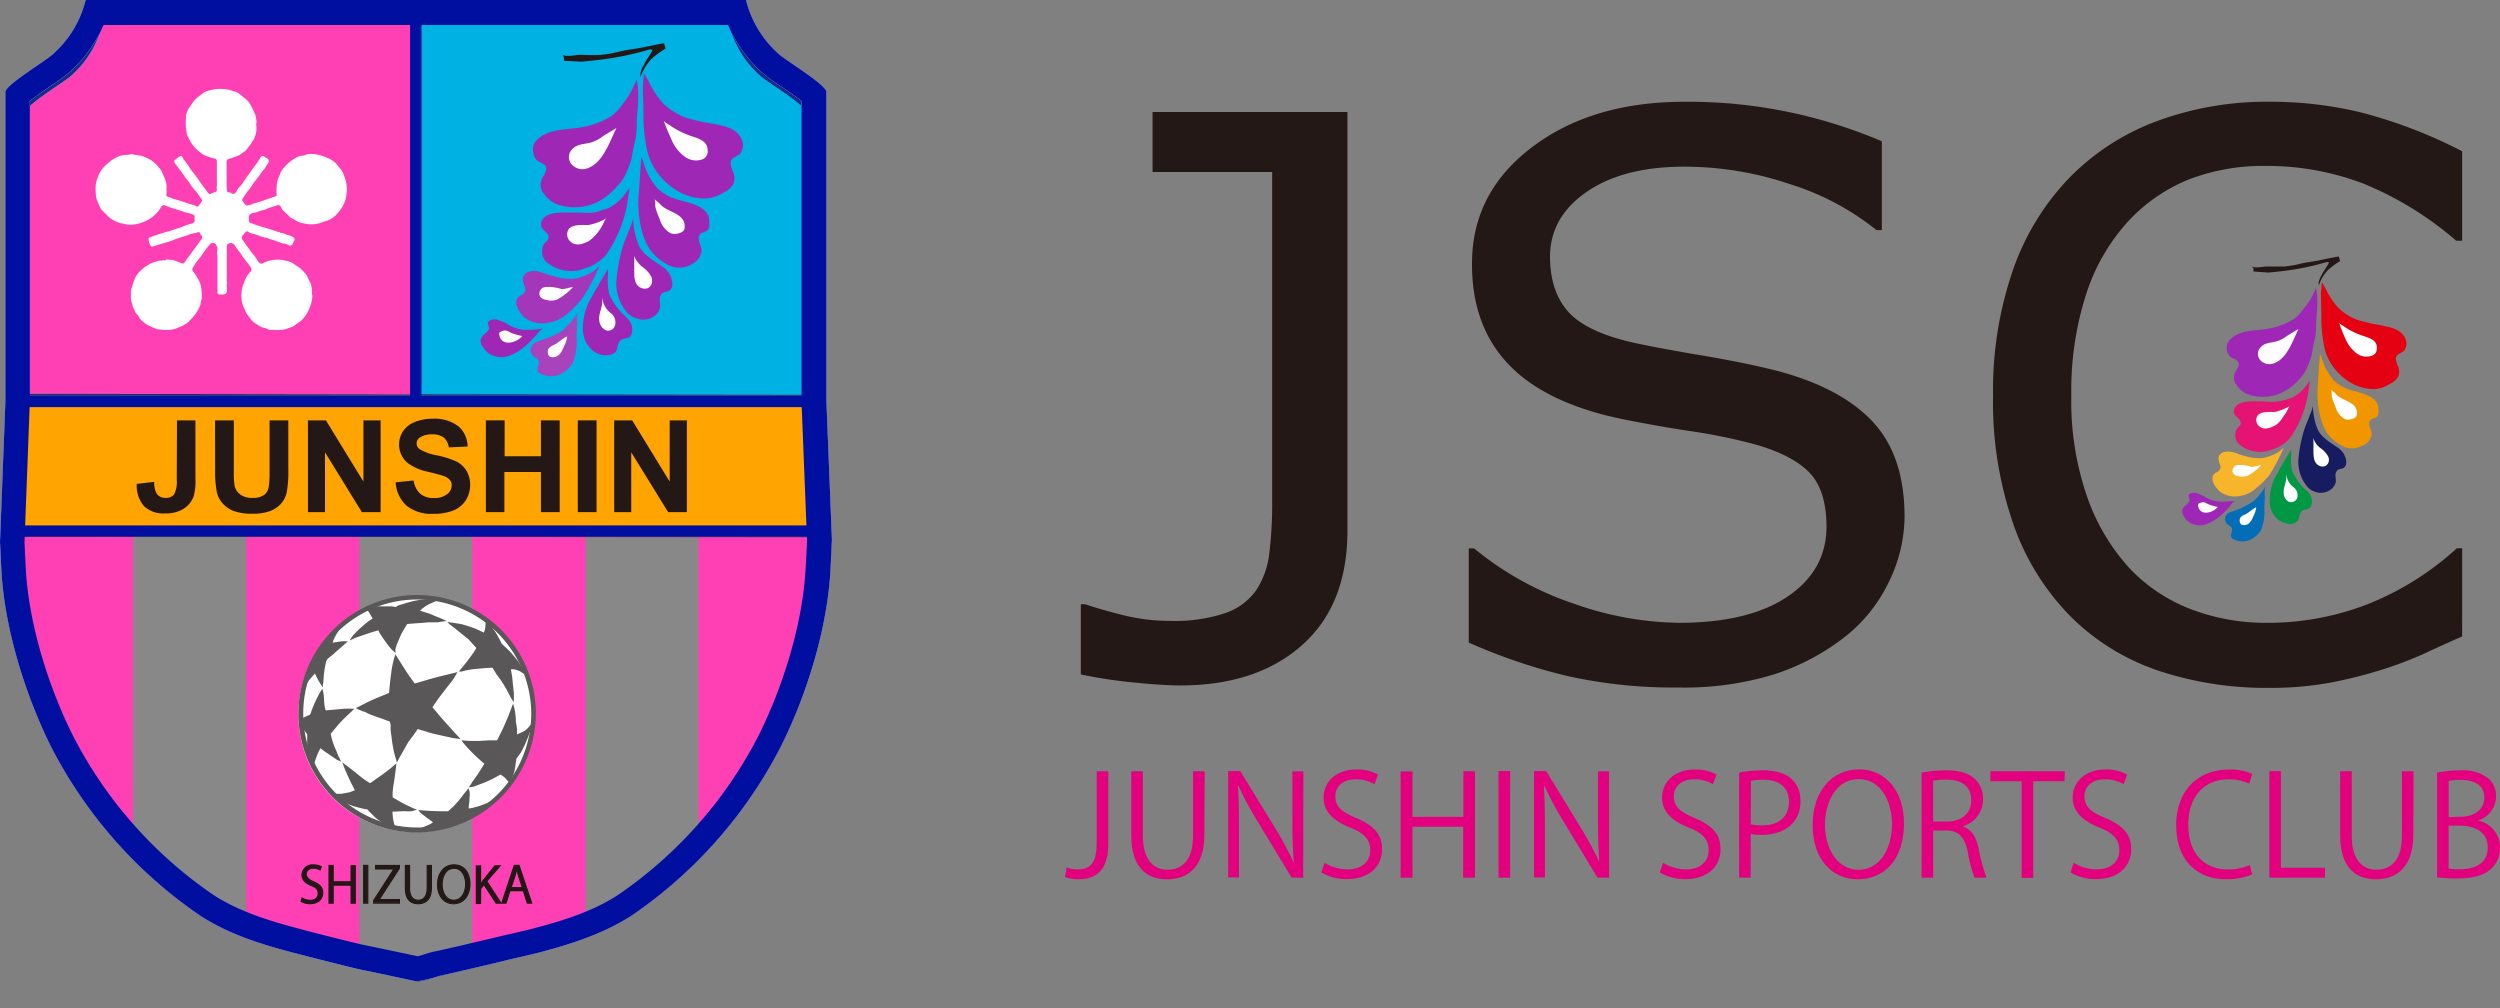
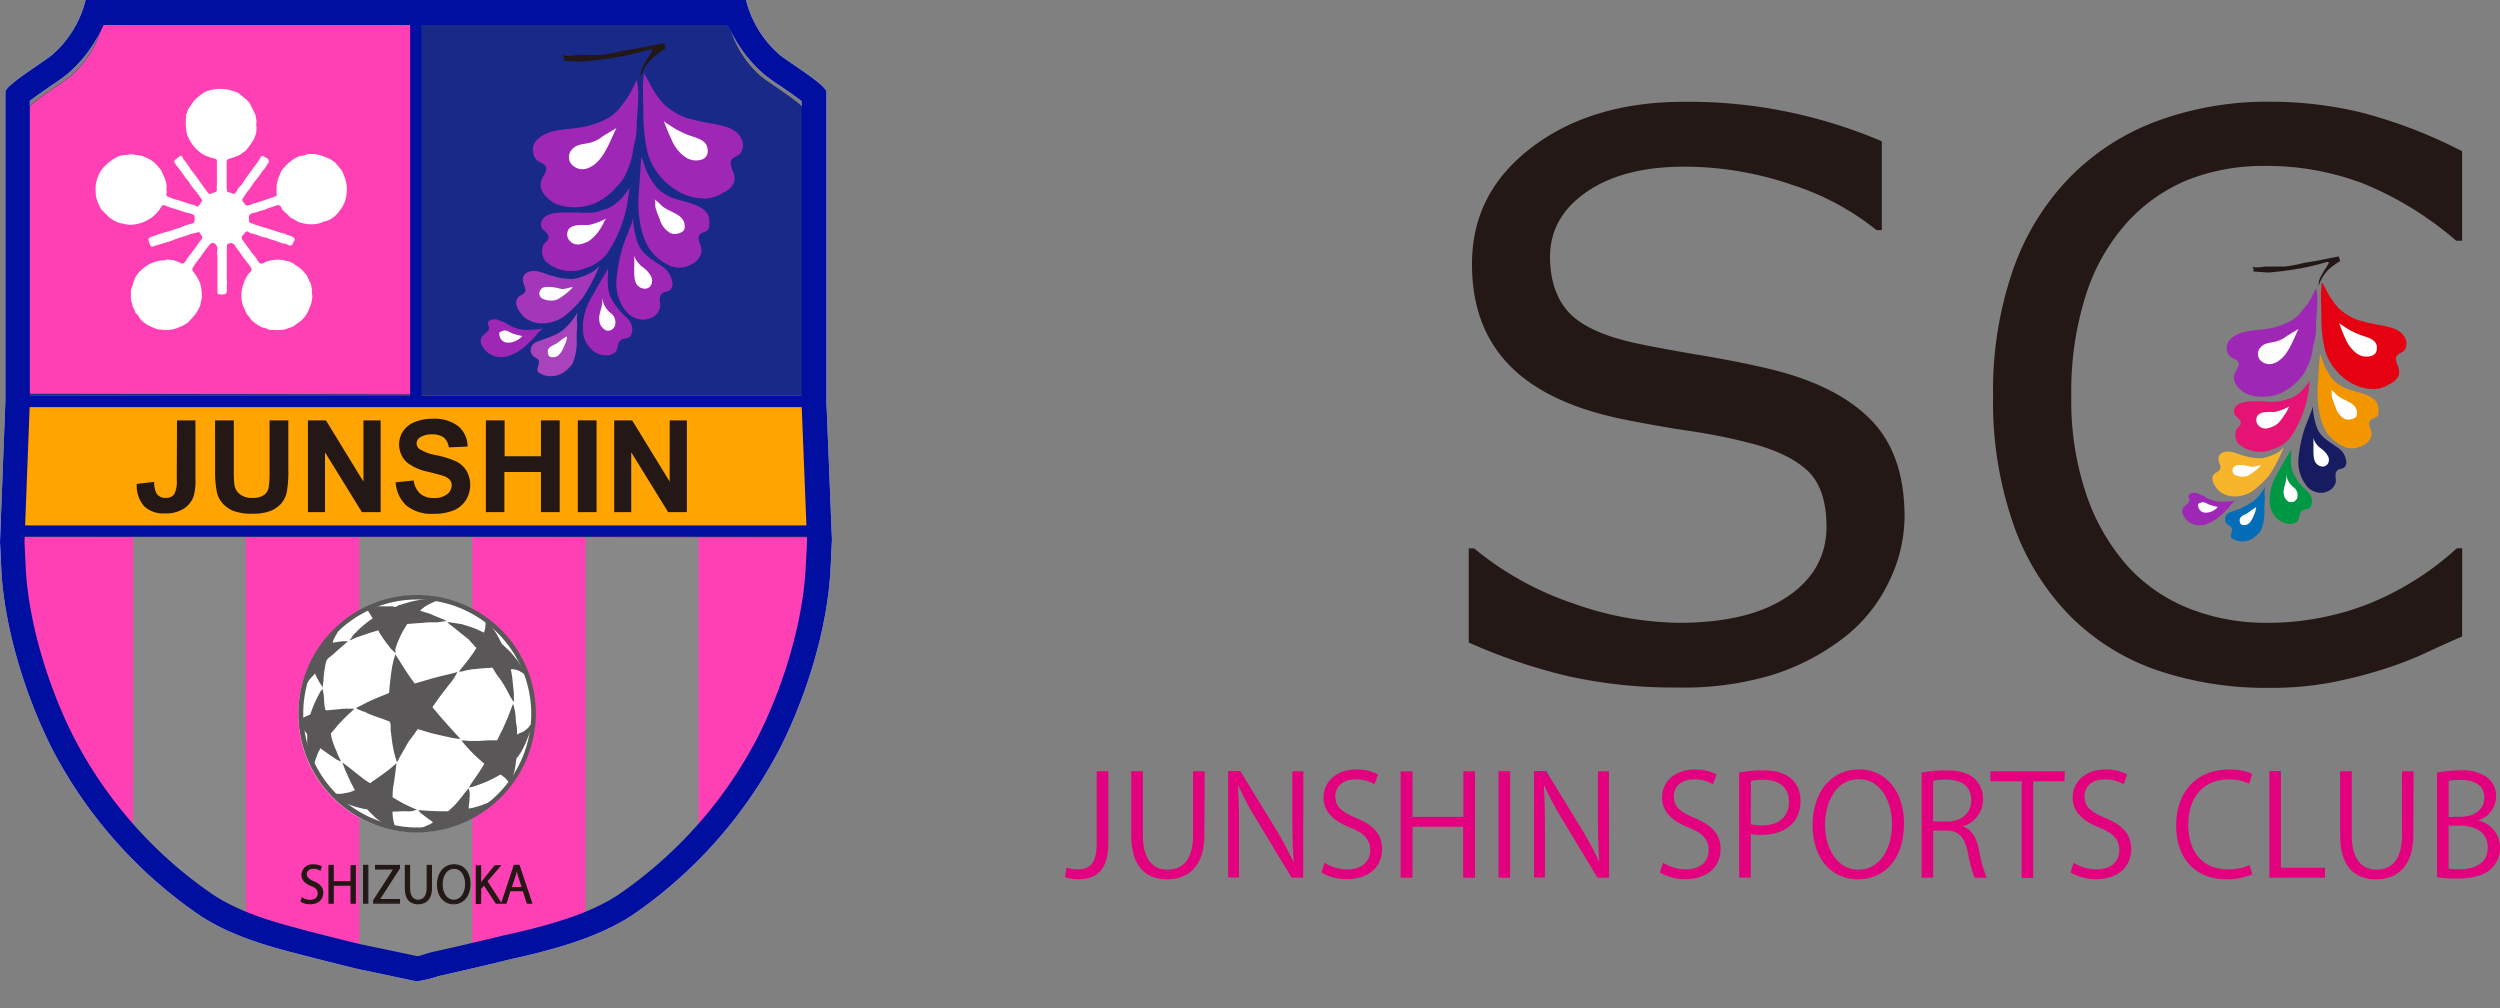
<svg xmlns="http://www.w3.org/2000/svg" viewBox="0 0 400 161.3">
  <rect x="0" y="0" width="400" height="161.3" fill="#808080" stroke="none" />
  <defs>
    <style>.cls-1,.cls-10{fill:none;}.cls-1{clip-rule:evenodd;}.cls-2{fill:#182987;}.cls-10,.cls-15,.cls-16,.cls-17,.cls-18,.cls-19,.cls-2,.cls-20,.cls-21,.cls-22,.cls-23,.cls-24,.cls-25,.cls-26,.cls-4,.cls-5,.cls-6{fill-rule:evenodd;}.cls-3,.cls-6{fill:#fff;}.cls-4{fill:#00b2e3;}.cls-5,.cls-8{fill:#ff40b4;}.cls-7{clip-path:url(#clip-path);}.cls-9{fill:#888;}.cls-11{fill:#ffa400;}.cls-12{fill:#000f9f;}.cls-13,.cls-19{fill:#231815;}.cls-14,.cls-15{fill:#595757;}.cls-16{fill:#9e28b5;}.cls-17{fill:#a437b9;}.cls-18{fill:#a943bc;}.cls-20{fill:#e50012;}.cls-21{fill:#f29600;}.cls-22{fill:#171c61;}.cls-23{fill:#009844;}.cls-24{fill:#e51373;}.cls-25{fill:#f7b52c;}.cls-26{fill:#036eb7;}.cls-27{fill:#e3007f;}</style>
    <clipPath id="clip-path">
      <path class="cls-1" d="M129.75,86c0,.61-.2,4.31-.2,4.31-.43,8.89-3.56,19-7.5,27a69.47,69.47,0,0,1-22.71,25.8c-4.23,2.76-9.07,4.3-13.91,5.58-1.5.39-3,.72-4.54,1.07-2.21.56-4.42,1.08-6.64,1.59l-4.19.94c-.9.2-2.73.95-3.52.78l-7.76-1.62c0,.12-10.37-2.56-11.14-2.76-4.85-1.28-9.69-2.82-13.92-5.58A69.56,69.56,0,0,1,11,117.29c-3.93-7.93-7.07-18.09-7.49-27,0,0-.14-2.92-.19-4,0,0,0-.15,0-.42Z" />
    </clipPath>
  </defs>
  <g id="レイヤー_2" data-name="レイヤー 2">
    <g id="レイヤー_1-2" data-name="レイヤー 1">
-       <path class="cls-2" d="M74.65,155.16c2.34-.54,4.67-1.09,7-1.67,1.6-.37,3.2-.71,4.78-1.13,5.1-1.34,10.19-3,14.65-5.87A73.18,73.18,0,0,0,125,119.33c4.15-8.34,7.44-19,7.89-28.39,0,0,.2-4.14.22-4.6l-.88-22V14.72c0-1.15-6.59-5.1-7.63-6.08A17.05,17.05,0,0,1,119.36,0H13.7A17,17,0,0,1,8.49,8.64c-1,1-7.63,4.93-7.63,6.08V64.23L0,86.72c.06,1.14.2,4.22.2,4.22.45,9.35,3.75,20,7.89,28.39A73.12,73.12,0,0,0,32,146.49c4.45,2.91,9.54,4.53,14.64,5.87.82.21,11.72,3,11.73,2.9L66.54,157c.83.18,2.76-.6,3.71-.81Z" />
      <path class="cls-3" d="M116.49,4a21.84,21.84,0,0,0,5.37,7.56,26.17,26.17,0,0,0,2.84,2.09c.91.62,2.58,1.76,3.55,2.53V64.49l.87,21.84c0,.89-.21,4.42-.21,4.42-.39,8.15-3.19,18.17-7.48,26.82A69,69,0,0,1,98.9,143.18c-4.07,2.66-8.88,4.14-13.49,5.35-1,.27-2,.5-3.11.75l-1.56.36h-.06c-2,.51-4.22,1-6.91,1.65l-3.43.78-1,.21c-.44.1-.89.24-1.37.39-.3.09-.8.25-1.12.33l-7.71-1.62-1.41-.29c-2.53-.61-8.14-2-10.12-2.57-4.6-1.21-9.42-2.7-13.49-5.35a68.84,68.84,0,0,1-22.52-25.61c-4.3-8.66-7.1-18.68-7.49-26.82,0,0-.13-2.8-.19-4l.85-22.32V16.14c1-.77,2.65-1.91,3.56-2.54a24.75,24.75,0,0,0,2.83-2.08A21.84,21.84,0,0,0,16.57,4h99.92m2.87-4H13.7A17,17,0,0,1,8.49,8.64c-1,1-7.63,4.93-7.63,6.08V64.23L0,86.72c.06,1.14.2,4.22.2,4.22.45,9.35,3.75,20,7.89,28.39A73.12,73.12,0,0,0,32,146.49c4.45,2.91,9.54,4.53,14.64,5.87.8.21,11.24,2.91,11.72,2.91,0,0,0,0,0,0L66.54,157a1.14,1.14,0,0,0,.28,0,20.94,20.94,0,0,0,3.43-.84l4.4-1c2.34-.54,4.67-1.09,7-1.67,1.6-.37,3.2-.71,4.78-1.13,5.1-1.34,10.19-3,14.65-5.87A73.18,73.18,0,0,0,125,119.33c4.15-8.34,7.44-19,7.89-28.39,0,0,.2-4.14.22-4.6l-.88-22V14.72c0-1.15-6.59-5.1-7.63-6.08A17.05,17.05,0,0,1,119.36,0Z" />
      <path class="cls-2" d="M74.25,151.33c2.22-.51,4.43-1,6.64-1.59,1.51-.35,3-.68,4.54-1.07,4.84-1.28,9.68-2.82,13.91-5.58a69.47,69.47,0,0,0,22.71-25.8c3.94-7.93,7.07-18.09,7.5-27,0,0,.19-3.93.21-4.36L128.92,65V17.91c0-1.1-6.27-4.85-7.25-5.77a16.21,16.21,0,0,1-5-8.21H16.35a16.16,16.16,0,0,1-5,8.21c-1,.92-7.25,4.67-7.25,5.77v47L3.33,86.31c0,1.08.19,4,.19,4,.42,8.89,3.56,19,7.49,27a69.56,69.56,0,0,0,22.71,25.8c4.23,2.76,9.07,4.3,13.92,5.58.77.2,11.13,2.88,11.14,2.76l7.76,1.62c.79.17,2.62-.58,3.52-.78Z" />
-       <path class="cls-4" d="M128.92,63.17V17.91c0-1.1-6.27-4.85-7.25-5.77a16.21,16.21,0,0,1-5-8.21H16.35a16.16,16.16,0,0,1-5,8.21c-1,.92-7.25,4.67-7.25,5.77V63Z" />
      <path class="cls-5" d="M66.66,63.1,4.14,63V17.91c0-1.1,6.27-4.85,7.25-5.77a16.16,16.16,0,0,0,5-8.21H66.66Z" />
      <path class="cls-5" d="M129.75,86c0,.61-.2,4.31-.2,4.31-.43,8.89-3.56,19-7.5,27a69.47,69.47,0,0,1-22.71,25.8c-4.23,2.76-9.07,4.3-13.91,5.58-1.5.39-3,.72-4.54,1.07-2.21.56-4.42,1.08-6.64,1.59l-4.19.94c-.9.2-2.73.95-3.52.78l-7.76-1.62c0,.12-10.37-2.56-11.14-2.76-4.85-1.28-9.69-2.82-13.92-5.58A69.56,69.56,0,0,1,11,117.29c-3.93-7.93-7.07-18.09-7.49-27,0,0-.14-2.92-.19-4,0,0,0-.15,0-.42Z" />
      <path class="cls-6" d="M26.59,41.51l1.14.1h0L29,42.1a.38.38,0,0,0,.42,0,1.92,1.92,0,0,0,.39-.51c.19-.32.45-.61.67-.91s.54-.73.81-1.1l.31-.44.33-.45c.09-.12.18-.25.28-.36a.47.47,0,0,0,0-.68A1.34,1.34,0,0,1,32,37.3c-.07-.14-.15-.2-.31-.15s-.25.09-.38.12-.33.06-.5.09l-.36.1-.47.19L28.86,38l-.88.3-.45.19-.17.07-1.92.57-1,.31a.26.26,0,0,1-.31-.09,2.09,2.09,0,0,1-.36-1,.33.33,0,0,1,.24-.38c.36-.14.73-.26,1.1-.39l.44-.16.85-.25,1-.28c.33-.11.67-.24,1-.34a5.64,5.64,0,0,0,1.06-.4,9.72,9.72,0,0,1,1.27-.38c.29-.12.42-.24.41-.55s0-.4,0-.59a.31.31,0,0,0-.24-.29,3.93,3.93,0,0,0-1.06-.32,2.07,2.07,0,0,1-.52-.16,1.22,1.22,0,0,0-.17-.07c-.51-.16-1-.31-1.54-.48s-.79-.26-1.17-.42a.44.44,0,0,0-.6.13,4.94,4.94,0,0,0-.3.49,4.47,4.47,0,0,1-.32.41c-.05.06-.11.1-.16.16a4.35,4.35,0,0,1-1.22,1,6.14,6.14,0,0,1-2.79.88,4.08,4.08,0,0,1-1.38-.19.5.5,0,0,0-.13,0,4.83,4.83,0,0,1-1.91-.88,1.7,1.7,0,0,1-.4-.36c-.32-.31-.64-.62-.95-.94a.86.86,0,0,1-.15-.22,9.26,9.26,0,0,1-.47-1,5.28,5.28,0,0,1-.3-.9,14.09,14.09,0,0,1-.06-1.59,4.36,4.36,0,0,1,.38-1.59A4.48,4.48,0,0,1,17,26.36a6.65,6.65,0,0,1,2.16-1.42,4.79,4.79,0,0,1,1.12-.15,3.5,3.5,0,0,0,.45-.07,1.11,1.11,0,0,1,.6,0c.42.08.84.14,1.27.2a.61.61,0,0,1,.18.05,9.48,9.48,0,0,1,1.29.6,4.47,4.47,0,0,1,1.16,1c.14.19.32.36.47.55a2.37,2.37,0,0,1,.19.35l.21.48a6.63,6.63,0,0,1,.4,1,2.72,2.72,0,0,1,.13,1.2.29.29,0,0,0,0,.16,1.75,1.75,0,0,1,0,.72c-.06.28.06.4.34.48s.38.15.57.22a.91.91,0,0,0,.14.07c.47.14.95.26,1.41.41s.84.29,1.27.42c.23.08.48.12.71.2a1,1,0,0,1,.28.13.31.31,0,0,0,.5-.1c.14-.21.29-.4.41-.61s.09-.27-.06-.46-.43-.62-.66-.93L30.83,30a3.44,3.44,0,0,1-.39-.55,5.5,5.5,0,0,0-.77-1,3.87,3.87,0,0,1-.21-.34l-.25-.35c-.13-.18-.26-.37-.41-.56l-.6-.79a1.74,1.74,0,0,1-.19-.26c-.2-.32-.17-.45.13-.68l.6-.45c.22-.16.38-.1.46.15a1.23,1.23,0,0,0,.17.32,10,10,0,0,1,1,1.4,7.89,7.89,0,0,0,.49.65c.27.36.55.71.81,1.07.09.12.16.26.25.38l.84,1.17c.19.25.38.5.58.73s.25.16.45.08a4.58,4.58,0,0,1,.58-.22c.23-.06.35-.19.33-.41a2.27,2.27,0,0,1,0-.69,2.46,2.46,0,0,0,0-.54c0-.72,0-1.44,0-2.15V25.83c0-.32-.14-.45-.45-.48a4,4,0,0,1-.57-.15L33.15,25a3.26,3.26,0,0,1-.48-.2,3.76,3.76,0,0,1-.5-.31c-.2-.14-.39-.31-.58-.47a6.13,6.13,0,0,1-1.44-2,2.12,2.12,0,0,1-.23-.48c-.07-.37-.12-.74-.16-1.11a9.1,9.1,0,0,1,0-1.65,1.26,1.26,0,0,1,0-.33c.12-.34.23-.68.37-1a1.48,1.48,0,0,1,.21-.3c.21-.3.4-.62.63-.92a4.69,4.69,0,0,1,.62-.64c.34-.28.7-.54,1.06-.8l.15-.09a7.56,7.56,0,0,1,2-.47,7.76,7.76,0,0,1,1.74.12,4,4,0,0,1,.65.19.77.77,0,0,0,.16.07,1.82,1.82,0,0,1,1,.45c.32.23.61.51.92.75A3.15,3.15,0,0,1,40.2,17c.22.44.44.89.65,1.34a1.18,1.18,0,0,1,.06.27c.05.22.09.44.12.67a.58.58,0,0,1,0,.32,1.3,1.3,0,0,0,0,.62,2.2,2.2,0,0,1,0,.44s0,.07,0,.1a3.42,3.42,0,0,1-.33,1.3.4.4,0,0,1-.07.19,14.33,14.33,0,0,1-1.31,1.85,1.21,1.21,0,0,1-.3.2l-.68.49s-.06.06-.09.07l-1.3.47c-.11,0-.24.05-.35.09a.48.48,0,0,0-.34.51c0,.55,0,1.09,0,1.63,0,.74,0,1.48,0,2.22a7.38,7.38,0,0,0,.07.81.32.32,0,0,0,.19.17,1.5,1.5,0,0,1,.7.24c.12.09.26,0,.37-.09s.22-.24.33-.36,0,0,0-.07c.19-.48.64-.75.91-1.18.55-.87,1.18-1.69,1.78-2.53.19-.26.39-.51.58-.78s.35-.53.51-.81a.36.36,0,0,1,.61-.1,1.49,1.49,0,0,0,.31.2.53.53,0,0,1,.26.86c-.19.29-.37.58-.56.86a.38.38,0,0,1-.11.14,3.41,3.41,0,0,0-.56.75c-.25.35-.52.68-.79,1l-.18.24c-.19.27-.37.54-.55.82a2,2,0,0,0-.12.19l-.27.33c0,.06-.1.1-.14.16-.26.37-.51.75-.76,1.13a.36.36,0,0,0,0,.45l.4.51a.35.35,0,0,0,.45.13,1.27,1.27,0,0,1,.28-.06.61.61,0,0,0,.25-.06,2.08,2.08,0,0,1,.79-.28,4.26,4.26,0,0,0,.47-.15l.64-.2.58-.21.46-.16c.3-.1.61-.2.91-.32s.19-.26.19-.44a8.61,8.61,0,0,1,0-1,4.57,4.57,0,0,1,.46-1.89c.1-.18.13-.39.22-.57a4,4,0,0,1,.37-.54c.16-.19.33-.38.52-.57a5.85,5.85,0,0,1,1.39-1.07,2.43,2.43,0,0,1,1.19-.42,1.18,1.18,0,0,0,.51-.14,1.61,1.61,0,0,1,.78-.13c.15,0,.3,0,.44,0s.48.07.72.12a2.88,2.88,0,0,1,.49.11c.44.16.89.31,1.31.51a8,8,0,0,1,.92.59l.09.09,1,1.2a.69.69,0,0,1,.07.15c.09.17.18.34.26.51A.18.18,0,0,1,55,28a6,6,0,0,1,.48,1.84,6.2,6.2,0,0,1-.37,2.59,5.12,5.12,0,0,1-.56,1,5.83,5.83,0,0,1-.61.78A3.86,3.86,0,0,1,52,35.42l-.12,0a4,4,0,0,1-1.72.45,3.85,3.85,0,0,1-.83,0,6.35,6.35,0,0,1-.76-.13,3.51,3.51,0,0,1-1.54-.65.56.56,0,0,0-.17-.09,1.21,1.21,0,0,1-.62-.44.74.74,0,0,0-.12-.13c-.29-.26-.58-.52-.86-.8a1.7,1.7,0,0,1-.26-.43.55.55,0,0,0-.8-.31c-.38.14-.77.26-1.16.38a2,2,0,0,0-.26.09,3,3,0,0,1-1,.34,4.09,4.09,0,0,0-.49.18,3.33,3.33,0,0,1-.6.16,1.31,1.31,0,0,0-.68.26.57.57,0,0,0-.18.33,4.75,4.75,0,0,0,0,.65c0,.27.12.37.37.43a2.74,2.74,0,0,1,.4.15L41,36l.59.18.15.07c.5.15,1,.28,1.51.44l1.51.5a1,1,0,0,0,.24.07,2.17,2.17,0,0,1,.8.27,2.13,2.13,0,0,0,.51.14,2.39,2.39,0,0,1,.37.15l.21.12a.42.42,0,0,1,.14.67.92.92,0,0,0-.16.31.48.48,0,0,1-.75.28,1.47,1.47,0,0,0-.72-.24.34.34,0,0,1-.14,0l-1.39-.5c-.19-.07-.38-.11-.57-.17l-.38-.13a.62.62,0,0,0-.25-.11,4.74,4.74,0,0,1-1.3-.37,9.24,9.24,0,0,0-1.27-.37,1.22,1.22,0,0,1-.29-.17.37.37,0,0,0-.57.05c-.15.17-.3.33-.43.5a.52.52,0,0,0,0,.68c.15.21.29.44.45.65.26.37.53.72.8,1.09.08.1.15.21.22.31s.29.33.42.51a4.2,4.2,0,0,1,.46.67,1.15,1.15,0,0,0,.44.51.4.4,0,0,0,.48,0,6.57,6.57,0,0,1,.61-.26,4.14,4.14,0,0,1,.6-.18,7.11,7.11,0,0,1,.79-.1,4.43,4.43,0,0,1,1.58.14,3.4,3.4,0,0,1,1.45.57c.34.29.75.46,1.08.78s.56.62.85.92l0,0,.47,1a1,1,0,0,0,.12.25.79.79,0,0,1,.17.46,3,3,0,0,0,.1.52c0,.15,0,.31,0,.47s0,.36.06.53a1.55,1.55,0,0,1,0,.43,8,8,0,0,1-.15.83,4.63,4.63,0,0,1-.19.56c-.12.31-.25.62-.4.92a4.59,4.59,0,0,1-1.74,1.86.61.61,0,0,0-.16.12,2.24,2.24,0,0,1-.91.49,1.15,1.15,0,0,0-.28.09,3.18,3.18,0,0,1-1.35.28c-.52.07-1-.05-1.54,0a.51.51,0,0,1-.29-.08,2.12,2.12,0,0,0-.78-.26,2.46,2.46,0,0,1-.38-.14,8,8,0,0,1-1.34-.89,2.28,2.28,0,0,1-.46-.55,3.81,3.81,0,0,1-.24-.32,2.34,2.34,0,0,1-.51-.84.58.58,0,0,0-.06-.17,4.25,4.25,0,0,1-.54-1.86,5,5,0,0,1,.3-2.19c.08-.18.12-.4.21-.58a6.79,6.79,0,0,1,.46-.89,5,5,0,0,1,.44-.49.73.73,0,0,0,.18-.32.6.6,0,0,0-.06-.38c-.17-.26-.38-.51-.56-.76l-.89-1.16a2.53,2.53,0,0,1-.12-.23c-.13-.17-.26-.33-.38-.5a9,9,0,0,1-.58-.8A.77.77,0,0,0,36.53,39a.44.44,0,0,0-.24.35c0,.4,0,.8,0,1.2s0,.92,0,1.38,0,.74,0,1.12a.14.14,0,0,1,0,.06c0,.47,0,.94,0,1.41a1,1,0,0,0,0,.35,2,2,0,0,1,0,.74c0,.24,0,.49,0,.73s0,.46-.15.62a.52.52,0,0,1-.31.14,6.81,6.81,0,0,1-.78,0,.26.26,0,0,1-.25-.26c0-.25,0-.5,0-.75,0-1.28,0-2.55,0-3.82,0-.37,0-.75,0-1.13,0-.14,0-.28-.06-.42a1.34,1.34,0,0,1,0-.49,1.2,1.2,0,0,0-.17-1.06.61.61,0,0,0-1-.06,19.41,19.41,0,0,0-1.29,1.73c-.3.4-.61.79-.92,1.18l0,0c-.18.3-.38.6-.55.9a.5.5,0,0,0,.09.52c.22.26.39.54.59.82,0,0,0,.07,0,.09a2.68,2.68,0,0,1,.49.91,1,1,0,0,1,.07.15,7.64,7.64,0,0,1,.24,1.79,1,1,0,0,0,0,.17,1.21,1.21,0,0,1-.07.62,3,3,0,0,0-.13.61,2.61,2.61,0,0,1-.06.27A6,6,0,0,1,30.62,51c-.21.2-.36.44-.59.62a5.31,5.31,0,0,1-.86.52c-.3.15-.62.25-.93.39a4.78,4.78,0,0,1-2.34.22l-.63-.06a.76.76,0,0,1-.25-.06c-.47-.2-.95-.39-1.41-.64a4.73,4.73,0,0,1-.85-.64,1.74,1.74,0,0,1-.55-.7,2,2,0,0,0-.38-.45c0-.06-.15-.12-.17-.19-.11-.46-.45-.82-.48-1.3a1.06,1.06,0,0,0-.1-.3,2.6,2.6,0,0,1-.14-1,3.75,3.75,0,0,0,0-.58,2.39,2.39,0,0,1,.18-.92,1,1,0,0,0,.09-.28,6.42,6.42,0,0,1,.61-1.54c0-.06.09-.1.13-.16l.32-.4,0,0a10.27,10.27,0,0,1,.77-.71c.32-.24.69-.43,1-.64a.09.09,0,0,1,.05,0,5.92,5.92,0,0,1,1.53-.48c.16,0,.31,0,.46-.05h.46Z" />
      <g class="cls-7">
        <rect class="cls-8" x="3.2" y="82.29" width="18.1" height="79" />
        <rect class="cls-9" x="21.3" y="82.29" width="18.1" height="79" />
        <rect class="cls-8" x="39.39" y="82.29" width="18.1" height="79" />
        <rect class="cls-9" x="57.49" y="82.29" width="18.1" height="79" />
        <rect class="cls-8" x="75.59" y="82.29" width="18.1" height="79" />
        <rect class="cls-9" x="93.69" y="82.29" width="18.1" height="79" />
        <rect class="cls-8" x="111.79" y="82.29" width="18.1" height="79" />
        <path class="cls-10" d="M129.75,86c0,.61-.2,4.31-.2,4.31-.43,8.89-3.56,19-7.5,27a69.47,69.47,0,0,1-22.71,25.8c-4.23,2.76-9.07,4.3-13.91,5.58-1.5.39-3,.72-4.54,1.07-2.21.56-4.42,1.08-6.64,1.59l-4.19.94c-.9.2-2.73.95-3.52.78l-7.76-1.62c0,.12-10.37-2.56-11.14-2.76-4.85-1.28-9.69-2.82-13.92-5.58A69.56,69.56,0,0,1,11,117.29c-3.93-7.93-7.07-18.09-7.49-27,0,0-.14-2.92-.19-4,0,0,0-.15,0-.42Z" />
      </g>
      <rect class="cls-11" x="1.95" y="63.32" width="129.61" height="22.57" />
      <rect class="cls-12" x="1.95" y="84.07" width="129.61" height="1.82" />
      <rect class="cls-12" x="1.95" y="63.32" width="129.61" height="1.82" />
      <path class="cls-13" d="M28.32,67.26h2.95v9.29A9.32,9.32,0,0,1,31,79.36a3.92,3.92,0,0,1-1.56,2,5.15,5.15,0,0,1-3,.78A4.44,4.44,0,0,1,23.06,81a5,5,0,0,1-1.18-3.58l2.79-.32A4.07,4.07,0,0,0,25,78.87a1.6,1.6,0,0,0,1.47.79,1.62,1.62,0,0,0,1.4-.57,4.48,4.48,0,0,0,.41-2.35Z" />
      <path class="cls-13" d="M34.41,67.26h3v7.95a16.94,16.94,0,0,0,.11,2.45,2.36,2.36,0,0,0,.91,1.45,3.13,3.13,0,0,0,2,.55,3,3,0,0,0,1.9-.52A2,2,0,0,0,43,77.88a16.29,16.29,0,0,0,.13-2.5V67.26h3V75a19.93,19.93,0,0,1-.24,3.74A4.16,4.16,0,0,1,45,80.55a4.54,4.54,0,0,1-1.73,1.2,7.65,7.65,0,0,1-2.82.44,8.18,8.18,0,0,1-3.19-.48,4.57,4.57,0,0,1-1.72-1.27,4,4,0,0,1-.83-1.62,17.46,17.46,0,0,1-.29-3.73Z" />
      <path class="cls-13" d="M49.27,81.94V67.26h2.88l6,9.8v-9.8h2.75V81.94h-3L52,72.37v9.57Z" />
      <path class="cls-13" d="M63.3,77.17l2.88-.29A3.54,3.54,0,0,0,67.24,79a3.2,3.2,0,0,0,2.15.68,3.24,3.24,0,0,0,2.15-.61,1.77,1.77,0,0,0,.73-1.41,1.31,1.31,0,0,0-.31-.89,2.41,2.41,0,0,0-1.06-.64c-.35-.12-1.14-.33-2.38-.64a8.08,8.08,0,0,1-3.34-1.45,3.87,3.87,0,0,1-.72-5,4,4,0,0,1,1.84-1.49A7.31,7.31,0,0,1,69.18,67a6.27,6.27,0,0,1,4.17,1.21,4.27,4.27,0,0,1,1.46,3.24l-3,.13A2.51,2.51,0,0,0,71,70a3,3,0,0,0-1.87-.5,3.43,3.43,0,0,0-2,.53,1.1,1.1,0,0,0-.47.92,1.15,1.15,0,0,0,.44.89,7.9,7.9,0,0,0,2.73,1,14.83,14.83,0,0,1,3.2,1,4.19,4.19,0,0,1,1.62,1.5,4.64,4.64,0,0,1-.12,4.7,4.28,4.28,0,0,1-2,1.64,8.47,8.47,0,0,1-3.19.53,6.34,6.34,0,0,1-4.28-1.29A5.52,5.52,0,0,1,63.3,77.17Z" />
      <path class="cls-13" d="M77.74,81.94V67.26h3V73h5.81V67.26h3V81.94h-3V75.52H80.7v6.42Z" />
      <path class="cls-13" d="M92.45,81.94V67.26h3V81.94Z" />
      <path class="cls-13" d="M98.27,81.94V67.26h2.88l6,9.8v-9.8h2.75V81.94h-3L101,72.37v9.57Z" />
      <path class="cls-6" d="M85.34,114.16a18.8,18.8,0,1,1-18.8-18.63A18.72,18.72,0,0,1,85.34,114.16Z" />
      <path class="cls-14" d="M66.54,133.2a19,19,0,1,1,19.2-19A19.15,19.15,0,0,1,66.54,133.2Zm0-37.28A18.24,18.24,0,1,0,85,114.16,18.34,18.34,0,0,0,66.54,95.92Z" />
      <path class="cls-15" d="M63.51,122l-.36-1.22a22,22,0,0,1-.52-3c-.05-.32-.09-.65-.13-1v-.9l-.13-.4c0-.06-.4-.17-.46-.19-.62-.26-1.28-.47-1.92-.69-.33-.13-.66-.25-1-.39s-.6-.37-.87-.37l-.82-.34-.35-.21,1.28-.65c1-.53,2.13-1,3.2-1.43l.82-.34.1-1.11c.1-1,.21-1.93.36-2.89.08-.48.21-1,.32-1.45l.25-.77c0,.12.38.66.46.79.43.71.88,1.4,1.33,2.1.22.34.46.68.69,1l.59.82.93-.26c1-.3,2-.6,3-.85l1-.24,1.18-.29.74-.19-.49.86a12.55,12.55,0,0,1-1,1.33l-1.31,1.71c-.42.56-.81,1.14-1.21,1.72l.84,1c.54.67,1.16,1.33,1.74,2l1,1.1.92,1-1.26-.17c-1.06-.24-2.13-.46-3.19-.72-.47-.11-.93-.27-1.4-.41l-1-.3-.7,1-.82,1.09-.88,1.56-.57,1Z" />
      <polygon class="cls-15" points="73.42 107.44 74.79 105.76 75.74 104.45 76.22 103.68 74.98 102.31 73.8 101.36 72.66 100.44 71.89 99.85 71.55 99.51 72.41 99.64 73.88 99.87 75.31 100.31 76.22 100.65 76.96 101 77.42 101.22 77.61 100.69 77.69 99.89 77.69 99.51 77.69 99.28 78.09 99.6 78.77 100.44 79.23 101.07 79.69 101.84 80.03 102.5 80.2 102.84 80.3 103.02 80.66 103.36 81.25 103.91 81.79 104.45 82.36 105.15 82.89 105.8 83.31 106.47 83.71 107.08 83.94 107.57 84.17 108.05 83.73 107.74 83.04 107.32 82.43 107.13 81.84 107.05 81.75 107.17 81.84 107.67 81.96 108.39 82.05 109.34 82.22 110.91 82.22 112.03 82.17 112.34 81.67 111.5 81.02 110.28 80.55 109.46 80.05 108.7 79.44 107.89 79 107.15 78.79 106.83 77.59 106.9 76.7 106.98 75.59 107.08 74.47 107.28 73.91 107.44 73.42 107.44" />
      <path class="cls-15" d="M77.5,122.19a25.18,25.18,0,0,1-3.09-3l-.36-.43-.19-.31,1.24.1h1.52l1.6-.1h1.32l.95-1.92.8-1.84.69-1.82.13-.27.19.73a9.75,9.75,0,0,1,.23,1.86c0,.51.19,1,.19,1.55v.78a8.2,8.2,0,0,1,.87-.39,3.25,3.25,0,0,0,.83-.6c.21-.22.39-.46.57-.69v.67a26.43,26.43,0,0,1-1,2.62c-.19.4-.4.78-.59,1.17l-.36.53-.4.52-.11.65a11.66,11.66,0,0,1-.23,1.42,12.62,12.62,0,0,1-.59,1.59l-.17.27-.38-.42-.35-.4-.42-.33-.32-.21a17.32,17.32,0,0,1-2.73,1.35l-1.54.58L75,126l.65-1A33.58,33.58,0,0,0,77.5,122.19Z" />
      <path class="cls-15" d="M79.43,127.71l-1,.88A16,16,0,0,1,76.6,130c-.57.37-1.14.69-1.74,1a10.22,10.22,0,0,1-1.4.61c-.56.19-1.11.4-1.68.54s-1.38.32-2.09.44l-.74.12-1.51.17-.9-.11,1.2-.43.71-.31.44-.19.39-.28c-.67-.51-1.38-1-2-1.5l-.36-.45,1.31.1q1.14.07,2.28.09c.4,0,.79,0,1.19,0l.89-.81a19.77,19.77,0,0,0,1.67-2l.7-.86.17.52a3.62,3.62,0,0,1,0,.93A10.67,10.67,0,0,1,75,129l0,.37.61-.11,1.16-.32,1.2-.46.74-.38Z" />
      <path class="cls-15" d="M58.79,129.53c0-.05-.29-.06-.36-.07l-.55-.12c-.42-.1-.85-.21-1.26-.34a9.51,9.51,0,0,1-1.37-.54,15.41,15.41,0,0,1-1.41-.84l-.6-.41L53,126.9l.7.11h.87l.64-.11.71-.13.86-.34-.52-1c-.23-.45-.44-.91-.65-1.38l-.29-.68a1.22,1.22,0,0,1-.17-.39l-.39-1s.89.66.89.67c.81.6,1.58,1.25,2.38,1.87a10.34,10.34,0,0,0,1.17.78c.06,0,.72-.49.81-.55l.86-.6c.5-.36,1-.73,1.48-1.1l1.08-.92-.09.81c-.11.89-.23,1.8-.38,2.68-.07.41-.11.84-.14,1.26v.69c.79.47,1.59.94,2.43,1.34.3.13.59.28.89.42l.59.2-.81.26a5.25,5.25,0,0,1-1.05,0c-.69,0-1.38.07-2.07.07a7.55,7.55,0,0,0,.3,2.06l.29.55h-.43a2.1,2.1,0,0,1-.6-.26c-.27-.12-.54-.25-.81-.4A7,7,0,0,1,60,130.76c-.31-.32-.62-.62-.94-.93Z" />
      <path class="cls-15" d="M50,122.78s-.41-1-.42-1a5.94,5.94,0,0,1-.27-1.18,6.92,6.92,0,0,1-.16-1.36v-1.76l-.67-.91-.46-.93v-.26a2.14,2.14,0,0,1,.41-.49,6.13,6.13,0,0,1,.9-.42l.32-.17a19.61,19.61,0,0,1,1.17-2.81c.19-.33.35-.72.57-1l.21-.28.11.5c.18.8.1,1.63.26,2.44l.11.46.11.05c.93-.09,1.86-.16,2.79-.26a11,11,0,0,1,1.28,0h.43l-.45.45a28.53,28.53,0,0,0-2.14,2.12c-.21.23-.39.51-.61.74l-.57.68.13.65a11.31,11.31,0,0,0,.72,2c.14.32.25.66.41,1l.18.35.21.47-.67-.3c-.43-.3-.87-.58-1.29-.88-.09-.07-1.35-.88-1.29-1l-.28.45a16.61,16.61,0,0,0-.85,2.36Z" />
      <path class="cls-15" d="M48.23,110.9l.36-1.88a7.32,7.32,0,0,1,.36-1.09c.19-.52.38-1,.6-1.55a11.66,11.66,0,0,1,.76-1.44c.28-.46.58-.9.9-1.35s.66-.89,1-1.33.71-.82,1.09-1.2a8,8,0,0,1,.78-.76l.87-.73-.41.69c-.41.69-.82,1.37-1.17,2.1l-.15.48q.81-.15,1.62-.24l.83,0-.63.56c-.5.44-1,.86-1.51,1.33-.28.28-.61.5-.91.75a1.32,1.32,0,0,0-.5.87,16.76,16.76,0,0,0-.36,2.64c0,.28-.06.55-.1.83l0,.41a11.41,11.41,0,0,1-1.26-2.23l-.39.43A8.39,8.39,0,0,0,48.7,110l-.15.3Z" />
      <path class="cls-15" d="M63.29,104.49l-.71-.65a25.07,25.07,0,0,1-1.86-2.6l-.18-.39-1.32.39-1.13.39L57,102l-1.07.48.59-.87,1-1,.8-.7.65-.52.65-.43-.44-.76-.3-.46-.26-.3-.11-.11c.09.1.64-.14.76-.17a6.68,6.68,0,0,1,1.08-.15c.77,0,1.56,0,2.33,0l.64.11.37-.24c.78-.24,1.56-.48,2.35-.68a14.81,14.81,0,0,1,3.76-.35h.55l-.85.44-.76.33-.65.36-.6.46-.28.28.86.26.76.24.67.3,1.19.48.77.35L70,99.57c-.4,0-.83,0-1.24,0s-1.07.09-1.6.12-1.3.09-2,.15c0,0-.22.36-.25.4-.13.2-.25.41-.37.61a11.54,11.54,0,0,0-.63,1.27c-.13.3-.26.61-.4.91l-.26.89Z" />
      <path class="cls-16" d="M104.75,27a9.46,9.46,0,0,1-1.13-2.59,26.28,26.28,0,0,1-.68-6.12c0-1.5-.08-3-.08-4.5l.16-2.09.77,1.34a15.14,15.14,0,0,0,2.36,3.55,10.54,10.54,0,0,0,3.57,2.23,32.7,32.7,0,0,0,4.48,1c1.73.37,3.54.62,4.43,2.38a2.26,2.26,0,0,1-.22,2.41c-.55.52-1.47.54-1.52,1.49a5.13,5.13,0,0,0,.48,1.56,2.6,2.6,0,0,1,0,1.72,3.26,3.26,0,0,1-1.64,1.44,5.76,5.76,0,0,1-2.71.94,8.56,8.56,0,0,1-3.89-.82A10.79,10.79,0,0,1,104.75,27Z" />
      <path class="cls-6" d="M109.58,25.08a6.35,6.35,0,0,1-2.18-2.85,30.48,30.48,0,0,1-1.22-2.95c.09.26.7.57.92.72a10.72,10.72,0,0,0,1,.64,15,15,0,0,0,2.12,1c1.18.44,3,.75,3,2.37a1.36,1.36,0,0,1-.85,1.49A3,3,0,0,1,109.58,25.08Z" />
      <path class="cls-16" d="M107.44,42.63a8.13,8.13,0,0,1-3.5-2.76,10.13,10.13,0,0,1-1.22-2.8,18.22,18.22,0,0,1-.51-6.2c.12-1.74.23-3.47.37-5.21v-.53l.28.53a11.17,11.17,0,0,0,2.29,4.43,7.57,7.57,0,0,0,2.91,1.73c1.74.58,5.35,1,5.42,3.46,0,.58.14,1.28-.4,1.66-.35.24-.91.25-1.15.63-.48.8.38,1.79.32,2.61a2.74,2.74,0,0,1-1.59,2.1A4,4,0,0,1,107.44,42.63Z" />
      <path class="cls-6" d="M107.33,37.33a3.68,3.68,0,0,1-1.78-2.28,12.1,12.1,0,0,1-.69-1.94c-.07-.4.08-.87-.18-1.23a5.86,5.86,0,0,1,1.15,1c1.27,1.18,4,1.32,3.7,3.68-.09.6-1,.84-1.47.87A1.7,1.7,0,0,1,107.33,37.33Z" />
      <path class="cls-16" d="M101.69,50.89a3.13,3.13,0,0,1-1.32-.84,7.06,7.06,0,0,1-1.71-5.51,25.76,25.76,0,0,1,1-5.13c.3-1,.77-1.91,1.09-2.88a6.61,6.61,0,0,0,.55-1.68,12.71,12.71,0,0,0,.79,4.13c.61,1.73,2.58,2.75,4,3.76a3.45,3.45,0,0,1,1.47,2.43,1.37,1.37,0,0,1-.33,1.23c-.37.33-1.06.24-1.37.61-.59.71-.12,1.41-.27,2.22a2.42,2.42,0,0,1-.72,1.22A3.09,3.09,0,0,1,101.69,50.89Z" />
      <path class="cls-6" d="M102.89,46.16a1.42,1.42,0,0,1-.41-.14c-1.09-.54-1-1.92-1-3,0-.6,0-1.2,0-1.8v-.4c0,.52.71,1.35,1.06,1.69.17.16.39.28.56.44a4.06,4.06,0,0,1,1.14,1.41C104.6,45.48,103.88,46.38,102.89,46.16Z" />
      <path class="cls-16" d="M96.16,56.76A4,4,0,0,1,95,56.22a4.39,4.39,0,0,1-1.73-3.32,9.45,9.45,0,0,1,1.38-5.34c.83-1.55,1.77-3.05,2.64-4.57v.82a9.62,9.62,0,0,0,.22,3.3,10.13,10.13,0,0,0,1.66,2.61c.47.6,1.14,1,1.55,1.63a2.31,2.31,0,0,1,.23,2.32c-.3.56-1,.41-1.49.68-.78.41-.51,1.43-1,2a2.28,2.28,0,0,1-1.73.49A2.62,2.62,0,0,1,96.16,56.76Z" />
      <path class="cls-6" d="M96.89,52.81a1.85,1.85,0,0,1-1-1.5c-.16-1.06.46-2,.46-3V47.6a3.56,3.56,0,0,0,1.32,2.45,1.86,1.86,0,0,1,.77,1.85,1.18,1.18,0,0,1-1.35,1Z" />
      <path class="cls-16" d="M86.94,26.23a7.31,7.31,0,0,1-1-.56,1.89,1.89,0,0,1-.61-1.22,2.1,2.1,0,0,1,.52-2c1.81-1.91,4.75-1.65,7.13-2.08a12.74,12.74,0,0,0,4.91-1.85,8.17,8.17,0,0,0,1.7-1.82A12.38,12.38,0,0,0,101,14.59l.87-1.82c.54,2.27.06,4.84,0,7.15a10.36,10.36,0,0,1-.31,2.84c-.29,1-.33,2-.63,3a15.61,15.61,0,0,1-1,2.47,7.29,7.29,0,0,1-1.22,1.6,10.23,10.23,0,0,1-3.32,2.6,8.43,8.43,0,0,1-6.28.25,4.86,4.86,0,0,1-2.37-2.1,2.22,2.22,0,0,1,0-2c.24-.57.9-1.3.56-2A1.18,1.18,0,0,0,86.94,26.23Z" />
      <path class="cls-6" d="M91.88,26.66a1.78,1.78,0,0,1-.35-2.76c.7-.8,1.64-.8,2.59-1a5.29,5.29,0,0,0,2.35-1.12l2.16-1.29c-1.1,2.16-2.15,5.69-4.79,6.49A2.25,2.25,0,0,1,91.88,26.66Z" />
      <path class="cls-16" d="M87.62,37.46c-.37-.53-1.09-.82-1.06-1.56C86.65,34.14,89,34,90.29,34h1.79c1.29,0,2.82.23,4-.29.45-.19.93-.24,1.36-.46a7.34,7.34,0,0,0,2.14-1.67l1.15-1.5s-.19,1.3-.2,1.34a20.52,20.52,0,0,1-3.52,9.31,7,7,0,0,1-3.32,2.17,6,6,0,0,1-3.17.41,6.06,6.06,0,0,1-3.18-1.46A2.46,2.46,0,0,1,87,39.1c.21-.39.75-.56.76-1.08A.94.94,0,0,0,87.62,37.46Z" />
      <path class="cls-6" d="M91.28,38.66a1.52,1.52,0,0,1-.23-2.07c.77-.78,2.22-.55,3.2-.6a10.07,10.07,0,0,0,2.92-1.14c-.43.17-.59.95-.85,1.29a7,7,0,0,1-2.13,2.45c-.89.44-2,.85-2.84.13Z" />
      <path class="cls-17" d="M84,46a4.47,4.47,0,0,1-.36-1.33,1.34,1.34,0,0,1,1.08-1.21c1.35-.37,2.52.44,3.79.71a9.59,9.59,0,0,0,3.31.44A9.62,9.62,0,0,0,95,43.38l.9-.79A31.33,31.33,0,0,1,93.2,47.7a17.69,17.69,0,0,1-2.28,2.38,6.07,6.07,0,0,1-3.54,1.62,4.74,4.74,0,0,1-3.4-.85c-.72-.65-1.93-2.21-1.12-3.22.29-.37.87-.46,1.11-.88A1,1,0,0,0,84,46Z" />
      <path class="cls-6" d="M86.93,47.84a.92.92,0,0,1-.49-1.37c.31-.66,1.09-.56,1.7-.56a9.86,9.86,0,0,1,1.62.31c.65.11,1.27-.25,1.91-.28a9.78,9.78,0,0,1-2.55,2A3.09,3.09,0,0,1,86.93,47.84Z" />
      <path class="cls-18" d="M85.76,57.28a2.36,2.36,0,0,1-.45-.32,1.34,1.34,0,0,1,.38-2.17c1.52-.66,3.17-1,4.49-2.06a11.22,11.22,0,0,0,2.25-2.79,4.9,4.9,0,0,0-.08,1.83c0,.72-.08,1.44-.1,2.17a9.13,9.13,0,0,1-.62,4.18,5,5,0,0,1-1.76,1.64,3.62,3.62,0,0,1-3.56-.07c-.58-.31-.21-1-.1-1.49S86.1,57.48,85.76,57.28Z" />
      <path class="cls-6" d="M88.25,57.14c-.31,0-.55-.25-.6-.72-.09-.75.5-1,1.09-1.29s1.27-1,2-1.3a4.28,4.28,0,0,1-.42,1.43C89.94,56.14,89.46,57.31,88.25,57.14Z" />
      <path class="cls-16" d="M77.24,55.49a1.51,1.51,0,0,1-.33-1.1c.15-.8.9-1,1.24-1.58s-.41-1,.1-1.46a1.62,1.62,0,0,1,1.61-.09,6.46,6.46,0,0,1,1.21.51,5.66,5.66,0,0,0,2.83,1A16.26,16.26,0,0,0,87,52.54c-.4.06-1,.84-1.24,1.12A18.66,18.66,0,0,1,84.46,55a8.32,8.32,0,0,1-3.2,2,3.83,3.83,0,0,1-2.07,0,3.17,3.17,0,0,1-1.72-1.17Z" />
      <path class="cls-6" d="M80.31,54.45a1.55,1.55,0,0,1-.43-1.16c0-.17.62-.38.74-.4.47-.08.87.24,1.28.42a10.31,10.31,0,0,0,1.65.45C82.94,54.59,81.15,55.28,80.31,54.45Z" />
      <path class="cls-19" d="M90.23,9.73V9.21L90,8.69c.28.5,2.17.11,2.63.09,1.17,0,2.34.07,3.5,0a21.5,21.5,0,0,0,3.28-.6c1.09-.24,2.2-.35,3.29-.57l3.53-.71.27.86a16.13,16.13,0,0,0-2.25,1.66,7.9,7.9,0,0,0-1.53,2.3l-.24.67,0-.67a3.77,3.77,0,0,1,.53-1.31c.4-.86,1-1.57,1.41-2.42L104,7.89a47.8,47.8,0,0,1-7.67,1.63c-1.1.14-2.2.24-3.3.35Z" />
      <rect class="cls-12" x="65.62" y="2.94" width="1.82" height="61.29" />
      <path class="cls-13" d="M51.17,139.21a2.11,2.11,0,0,0-1.06-.27c-.84,0-1.16.51-1.16.95,0,.59.37.89,1.17,1.23,1,.41,1.48.91,1.48,1.77s-.7,1.69-2,1.69a2.73,2.73,0,0,1-1.44-.38l.18-.54a2.52,2.52,0,0,0,1.3.37c.81,0,1.28-.44,1.28-1.08s-.32-1-1.1-1.28-1.53-.87-1.53-1.7a1.66,1.66,0,0,1,1.84-1.59,2.49,2.49,0,0,1,1.24.29Z" />
      <path class="cls-13" d="M49.6,144.68a2.76,2.76,0,0,1-1.49-.4l-.06,0,.24-.74.11.08a2.36,2.36,0,0,0,1.24.35c.73,0,1.18-.38,1.18-1s-.29-.88-1-1.19c-1.05-.39-1.59-1-1.59-1.79a1.75,1.75,0,0,1,1.94-1.69,2.67,2.67,0,0,1,1.29.3l.07,0-.27.73-.11-.06a1.88,1.88,0,0,0-1-.26c-.78,0-1.06.45-1.06.85s.27.78,1.11,1.14c1.08.45,1.53,1,1.53,1.86C51.69,144,50.87,144.68,49.6,144.68Zm-1.32-.52a2.8,2.8,0,0,0,1.32.33c1.15,0,1.9-.63,1.9-1.6,0-.77-.41-1.26-1.41-1.68-.78-.33-1.24-.65-1.24-1.32s.39-1,1.26-1a2.17,2.17,0,0,1,1,.23l.13-.36a2.56,2.56,0,0,0-1.11-.23A1.56,1.56,0,0,0,48.39,140c0,.72.48,1.24,1.46,1.61.83.34,1.17.73,1.17,1.37s-.54,1.18-1.38,1.18a2.63,2.63,0,0,1-1.24-.32Z" />
      <path class="cls-13" d="M56.84,144.5h-.66v-2.88H53.31v2.88h-.66v-6h.66v2.57h2.87v-2.57h.66Z" />
      <path class="cls-13" d="M56.94,144.6h-.86v-2.88H53.4v2.88h-.85v-6.22h.85V141h2.68v-2.57h.86Zm-.66-.2h.46v-5.82h-.46v2.57H53.21v-2.57h-.46v5.82h.46v-2.88h3.07Z" />
      <path class="cls-13" d="M58.19,138.47h.65v6h-.65Z" />
      <path class="cls-13" d="M58.94,144.6h-.85v-6.23h.85Zm-.65-.2h.46v-5.83h-.46Z" />
      <path class="cls-13" d="M63.88,138.89l-3.23,5v0h3.26v.56H59.79v-.4l3.25-5v0h-3v-.55h3.82Z" />
      <path class="cls-13" d="M64,144.6H59.7v-.55l3.16-4.92H60v-.75h4v.56l-3.16,4.9H64Zm-4.12-.2h3.92V144H60.55v-.16l0,0,3.21-5v-.28H60.16v.35h3v.13l0,.05-3.23,5Z" />
      <path class="cls-13" d="M69,142.08c0,1.81-.94,2.51-2.14,2.51s-2-.66-2-2.47v-3.64h.65v3.64c0,1.37.6,1.93,1.39,1.93s1.45-.59,1.45-1.93v-3.64H69Z" />
      <path class="cls-13" d="M66.88,144.69c-.79,0-2.11-.33-2.11-2.57v-3.74h.85v3.74c0,1.18.46,1.83,1.29,1.83s1.35-.63,1.35-1.83v-3.74h.86v3.7C69.12,144.35,67.72,144.69,66.88,144.69ZM65,138.58v3.54c0,2,1.05,2.37,1.92,2.37,1.31,0,2-.86,2-2.41v-3.5h-.46v3.54c0,1.76-1,2-1.55,2-.94,0-1.49-.74-1.49-2v-3.54Z" />
      <path class="cls-13" d="M75.18,141.43c0,2.12-1.19,3.16-2.61,3.16S70,143.41,70,141.53s1.11-3.15,2.62-3.15S75.18,139.61,75.18,141.43Zm-4.48.09c0,1.28.67,2.53,1.89,2.53s1.9-1.21,1.9-2.59c0-1.21-.59-2.54-1.88-2.54S70.7,140.23,70.7,141.52Z" />
      <path class="cls-13" d="M72.57,144.69c-1.59,0-2.65-1.27-2.65-3.16s1.09-3.25,2.72-3.25,2.64,1.26,2.64,3.15S74.22,144.69,72.57,144.69Zm.07-6.21c-1.51,0-2.52,1.22-2.52,3.05s1,3,2.45,3,2.51-1.2,2.51-3.06S74.12,138.48,72.64,138.48Zm0,5.67c-1.3,0-2-1.33-2-2.63s.62-2.7,2-2.7,2,1.37,2,2.64S74,144.15,72.59,144.15Zm0-5.13c-1.25,0-1.81,1.25-1.81,2.5s.62,2.43,1.79,2.43,1.8-1.25,1.8-2.49S73.84,139,72.61,139Z" />
      <path class="cls-13" d="M80.14,144.5h-.77l-2-3-.56.65v2.37h-.66v-6h.66v2.94h0c.15-.23.31-.45.46-.65l1.84-2.29H80L77.86,141Z" />
      <path class="cls-13" d="M80.33,144.6h-1l0,0-1.89-2.91-.45.53v2.43h-.86v-6.23h.86v2.77c.1-.15.21-.3.32-.44l1.86-2.33h1.07L78,141Zm-.91-.2H80L77.73,141l2-2.46h-.55l-1.81,2.26c-.15.2-.31.41-.46.64l0,0h-.18v-2.94h-.46v5.83h.46v-2.3l.67-.79Z" />
      <path class="cls-13" d="M85.07,144.5h-.69l-.65-2h-2.1l-.63,2h-.67l2-6h.76ZM83.59,142,83,140.23c-.13-.41-.23-.79-.31-1.14h0c-.08.36-.19.74-.3,1.12l-.6,1.81Z" />
      <path class="cls-13" d="M85.21,144.6H84.3l-.64-2h-2l-.63,2h-.88l2.06-6.23h.9Zm-.76-.2h.48L83,138.57h-.62l-1.93,5.83h.47l.63-2H83.8Zm-.72-2.28h-2.1l.64-1.94c.1-.35.22-.75.3-1.11l0-.08h.16l0,.08q.1.51.3,1.14Zm-1.83-.2h1.56l-.55-1.65c-.09-.29-.17-.56-.23-.81-.07.27-.15.53-.22.78Z" />
      <path class="cls-12" d="M116.49,4a21.84,21.84,0,0,0,5.37,7.56,26.17,26.17,0,0,0,2.84,2.09c.91.62,2.58,1.76,3.55,2.53V64.49l.87,21.84c0,.89-.21,4.42-.21,4.42-.39,8.15-3.19,18.17-7.48,26.82A69,69,0,0,1,98.9,143.18c-4.07,2.66-8.88,4.14-13.49,5.35-1,.27-2,.5-3.11.75l-1.56.36h-.06c-2,.51-4.22,1-6.91,1.65l-3.43.78-1,.21c-.44.1-.89.24-1.37.39-.3.09-.8.25-1.12.33l-7.71-1.62-1.41-.29c-2.53-.61-8.14-2-10.12-2.57-4.6-1.21-9.42-2.7-13.49-5.35a68.84,68.84,0,0,1-22.52-25.61c-4.3-8.66-7.1-18.68-7.49-26.82,0,0-.13-2.8-.19-4l.85-22.32V16.14c1-.77,2.65-1.91,3.56-2.54a24.75,24.75,0,0,0,2.83-2.08A21.84,21.84,0,0,0,16.57,4h99.92m2.87-4H13.7A17,17,0,0,1,8.49,8.64c-1,1-7.63,4.93-7.63,6.08V64.23L0,86.72c.06,1.14.2,4.22.2,4.22.45,9.35,3.75,20,7.89,28.39A73.12,73.12,0,0,0,32,146.49c4.45,2.91,9.54,4.53,14.64,5.87.8.21,11.24,2.91,11.72,2.91,0,0,0,0,0,0L66.54,157a1.14,1.14,0,0,0,.28,0,20.94,20.94,0,0,0,3.43-.84l4.4-1c2.34-.54,4.67-1.09,7-1.67,1.6-.37,3.2-.71,4.78-1.13,5.1-1.34,10.19-3,14.65-5.87A73.18,73.18,0,0,0,125,119.33c4.15-8.34,7.44-19,7.89-28.39,0,0,.2-4.14.22-4.6l-.88-22V14.72c0-1.15-6.59-5.1-7.63-6.08A17.05,17.05,0,0,1,119.36,0Z" />
      <path class="cls-20" d="M373,58.22A7.89,7.89,0,0,1,372,56a22.51,22.51,0,0,1-.58-5.24c0-1.28-.07-2.56-.07-3.85l.14-1.79.65,1.15a12.91,12.91,0,0,0,2,3,8.89,8.89,0,0,0,3.05,1.91,27.76,27.76,0,0,0,3.84.88c1.47.33,3,.54,3.78,2a1.94,1.94,0,0,1-.18,2.07c-.47.44-1.26.46-1.3,1.27a4.19,4.19,0,0,0,.41,1.33,2.18,2.18,0,0,1,0,1.47,2.79,2.79,0,0,1-1.4,1.24,5,5,0,0,1-2.32.81,7.37,7.37,0,0,1-3.33-.71A9.09,9.09,0,0,1,373,58.22Z" />
      <path class="cls-6" d="M377.12,56.58a5.6,5.6,0,0,1-1.87-2.44c-.4-.82-.72-1.68-1-2.53.08.22.6.49.79.62s.57.38.86.55a14.28,14.28,0,0,0,1.82.83c1,.37,2.59.64,2.58,2,0,.61-.14,1-.73,1.28A2.63,2.63,0,0,1,377.12,56.58Z" />
      <path class="cls-21" d="M375.29,71.59a6.9,6.9,0,0,1-3-2.36,8.63,8.63,0,0,1-1-2.39,15.57,15.57,0,0,1-.43-5.31c.1-1.49.19-3,.31-4.45v-.46l.24.46a9.67,9.67,0,0,0,2,3.79,6.56,6.56,0,0,0,2.49,1.47c1.49.5,4.58.89,4.64,3,0,.49.12,1.09-.34,1.41-.3.21-.79.22-1,.55-.42.68.32,1.53.27,2.23A2.32,2.32,0,0,1,378,71.29,3.45,3.45,0,0,1,375.29,71.59Z" />
      <path class="cls-6" d="M375.19,67.06a3.21,3.21,0,0,1-1.52-2,8.73,8.73,0,0,1-.58-1.65c-.06-.35.06-.75-.16-1.05a5,5,0,0,1,1,.87c1.09,1,3.45,1.14,3.17,3.15-.08.52-.82.73-1.26.75A1.44,1.44,0,0,1,375.19,67.06Z" />
      <path class="cls-22" d="M370.37,78.67a2.66,2.66,0,0,1-1.13-.72,6.12,6.12,0,0,1-1.47-4.72,22.77,22.77,0,0,1,.88-4.39c.26-.84.66-1.63.93-2.47a5.45,5.45,0,0,0,.47-1.43,11,11,0,0,0,.68,3.53c.52,1.48,2.21,2.36,3.41,3.22a2.94,2.94,0,0,1,1.25,2.08,1.15,1.15,0,0,1-.28,1c-.32.29-.91.21-1.17.52-.5.61-.11,1.21-.23,1.91a2.18,2.18,0,0,1-.62,1A2.7,2.7,0,0,1,370.37,78.67Z" />
      <path class="cls-6" d="M371.39,74.62a1.32,1.32,0,0,1-.35-.12c-.93-.47-.88-1.65-.89-2.54,0-.52,0-1,0-1.55v-.34a2.85,2.85,0,0,0,.9,1.44c.15.15.34.25.49.39a3.62,3.62,0,0,1,1,1.2C372.86,74,372.24,74.8,371.39,74.62Z" />
      <path class="cls-23" d="M365.63,83.69a4,4,0,0,1-1-.46,3.76,3.76,0,0,1-1.47-2.85,8.09,8.09,0,0,1,1.18-4.57c.71-1.33,1.51-2.61,2.26-3.91v.71a8.35,8.35,0,0,0,.18,2.82,9,9,0,0,0,1.42,2.23c.41.52,1,.83,1.34,1.4a2,2,0,0,1,.19,2c-.25.48-.83.36-1.27.59-.67.34-.44,1.22-.86,1.74a1.9,1.9,0,0,1-1.48.42A2.59,2.59,0,0,1,365.63,83.69Z" />
      <path class="cls-6" d="M366.26,80.31A1.6,1.6,0,0,1,365.4,79c-.13-.9.4-1.69.4-2.56v-.61a3,3,0,0,0,1.13,2.1,1.58,1.58,0,0,1,.66,1.58,1,1,0,0,1-1.16.82Z" />
      <path class="cls-16" d="M357.74,57.56a7.52,7.52,0,0,1-.89-.48,1.63,1.63,0,0,1-.52-1,1.81,1.81,0,0,1,.45-1.72c1.55-1.63,4.06-1.41,6.1-1.77a11.06,11.06,0,0,0,4.2-1.59,6.77,6.77,0,0,0,1.46-1.56,11.31,11.31,0,0,0,1.28-1.8c.24-.52.49-1,.74-1.56.46,2,.05,4.14,0,6.12a9,9,0,0,1-.27,2.43c-.25.85-.28,1.73-.54,2.57a13.34,13.34,0,0,1-.86,2.11,6.09,6.09,0,0,1-1,1.37A8.79,8.79,0,0,1,365,62.87a7.24,7.24,0,0,1-5.37.21,4.1,4.1,0,0,1-2-1.8,1.9,1.9,0,0,1,0-1.69c.21-.49.77-1.12.47-1.68A.82.82,0,0,0,357.74,57.56Z" />
      <path class="cls-6" d="M362,57.93a1.52,1.52,0,0,1-.29-2.37c.59-.68,1.39-.68,2.21-.87a4.61,4.61,0,0,0,2-.95l1.85-1.11c-.94,1.85-1.84,4.87-4.1,5.55A2,2,0,0,1,362,57.93Z" />
      <path class="cls-24" d="M358.33,67.17c-.32-.45-.94-.7-.91-1.34.08-1.5,2.12-1.63,3.19-1.63h1.53A8.92,8.92,0,0,0,365.6,64c.38-.16.8-.2,1.17-.39a6.62,6.62,0,0,0,1.83-1.43l1-1.28s-.16,1.1-.17,1.14a17.45,17.45,0,0,1-3,8,5.83,5.83,0,0,1-2.83,1.85,4.9,4.9,0,0,1-2.72.35,5.12,5.12,0,0,1-2.72-1.24,2.11,2.11,0,0,1-.29-2.35c.18-.33.64-.48.65-.92A.81.81,0,0,0,358.33,67.17Z" />
      <path class="cls-6" d="M361.46,68.19a1.29,1.29,0,0,1-.2-1.76c.66-.67,1.9-.48,2.74-.52a9,9,0,0,0,2.5-1c-.36.14-.51.81-.72,1.1-.54.73-1,1.67-1.83,2.09s-1.72.73-2.43.12Z" />
      <path class="cls-25" d="M355.25,74.47a3.81,3.81,0,0,1-.31-1.14,1.14,1.14,0,0,1,.92-1c1.16-.32,2.16.37,3.25.61a8.26,8.26,0,0,0,2.83.37,8.39,8.39,0,0,0,2.67-1l.77-.68a27.16,27.16,0,0,1-2.28,4.38,14.38,14.38,0,0,1-2,2,5.12,5.12,0,0,1-3,1.39,4,4,0,0,1-2.9-.73c-.63-.55-1.66-1.89-1-2.76.25-.31.75-.39.95-.75A.86.86,0,0,0,355.25,74.47Z" />
      <path class="cls-6" d="M357.73,76.06a.8.8,0,0,1-.41-1.18c.27-.56.93-.48,1.45-.48a8.13,8.13,0,0,1,1.39.27c.55.09,1.08-.22,1.63-.24a8.38,8.38,0,0,1-2.18,1.7A2.73,2.73,0,0,1,357.73,76.06Z" />
      <path class="cls-26" d="M356.74,84.13a1.83,1.83,0,0,1-.39-.27,1.14,1.14,0,0,1,.32-1.85,15.07,15.07,0,0,0,3.84-1.77,9.34,9.34,0,0,0,1.94-2.39,4.14,4.14,0,0,0-.07,1.57c0,.62-.07,1.23-.09,1.85a7.9,7.9,0,0,1-.53,3.58,4.23,4.23,0,0,1-1.51,1.4,3.05,3.05,0,0,1-3.05-.06c-.49-.26-.17-.88-.08-1.27S357,84.3,356.74,84.13Z" />
      <path class="cls-6" d="M358.86,84c-.26,0-.46-.22-.51-.62-.07-.64.43-.88.93-1.1s1.1-.83,1.71-1.12a3.41,3.41,0,0,1-.36,1.23C360.31,83.16,359.9,84.16,358.86,84Z" />
      <path class="cls-16" d="M349.44,82.6a1.27,1.27,0,0,1-.28-.94c.13-.69.77-.82,1.07-1.35s-.36-.84.08-1.25a1.41,1.41,0,0,1,1.38-.08,5.9,5.9,0,0,1,1,.44,4.73,4.73,0,0,0,2.41.84,14.15,14.15,0,0,0,2.68-.18c-.35,0-.85.71-1.07,1s-.72.79-1.12,1.15a7.26,7.26,0,0,1-2.74,1.7,3.36,3.36,0,0,1-1.78,0,2.75,2.75,0,0,1-1.47-1Z" />
      <path class="cls-6" d="M352.07,81.71a1.33,1.33,0,0,1-.37-1c0-.15.53-.32.64-.34.4-.07.74.2,1.09.35a8.67,8.67,0,0,0,1.41.39C354.32,81.83,352.79,82.42,352.07,81.71Z" />
      <path class="cls-19" d="M360.56,43.44V43l-.24-.44c.24.43,1.86.09,2.25.08,1,0,2,0,3,0a19.16,19.16,0,0,0,2.8-.52c.93-.2,1.89-.29,2.82-.49s2-.41,3-.6l.24.73a13.71,13.71,0,0,0-1.93,1.42,6.65,6.65,0,0,0-1.31,2l-.2.58,0-.58a3.34,3.34,0,0,1,.45-1.12c.34-.73.86-1.34,1.21-2.07l-.33-.08a40.71,40.71,0,0,1-6.56,1.39c-.94.13-1.89.22-2.83.31Z" />
-       <path class="cls-13" d="M215.59,84.88q0,11.91-7.27,18.35t-19.47,6.44q-2.92,0-7.78-.51a75.33,75.33,0,0,1-8.14-1.25V96.67h.67c1.66.57,3.7,1.15,6.13,1.76a30.7,30.7,0,0,0,7.48.91,25.37,25.37,0,0,0,8.9-1.27A9.91,9.91,0,0,0,201,94.42a13.46,13.46,0,0,0,2.1-6,65.14,65.14,0,0,0,.45-8.15V27.52H184.41v-9.6h31.18Z" />
      <path class="cls-13" d="M304.73,82.57A24.05,24.05,0,0,1,302.27,93a24.77,24.77,0,0,1-6.9,8.75A36.75,36.75,0,0,1,284,107.85,48.88,48.88,0,0,1,268.45,110a77.94,77.94,0,0,1-17.59-1.82A89.9,89.9,0,0,1,235,102.81V87.74h.85a50.14,50.14,0,0,0,15.86,8.81,52.17,52.17,0,0,0,16.89,3.1q11.19,0,17.41-4.2t6.23-11.18c0-4-1-7-2.94-8.87s-5-3.38-9-4.43a90.37,90.37,0,0,0-9.87-2q-5.32-.79-11.27-2-12-2.56-17.84-8.72t-5.8-16.08q0-11.35,9.6-18.62t24.37-7.26A78.18,78.18,0,0,1,287,18.1a80,80,0,0,1,14.09,4.5V36.82h-.85a41.85,41.85,0,0,0-13.58-7.27,52.83,52.83,0,0,0-17.22-2.88q-9.68,0-15.53,4T248,41c0,3.77,1,6.72,2.91,8.87s5.37,3.79,10.27,4.92q3.88.86,11.06,2.07t12.15,2.49q10.1,2.67,15.2,8.08T304.73,82.57Z" />
      <path class="cls-13" d="M393.94,101.83q-3.35,1.47-6.05,2.74a59,59,0,0,1-7.08,2.67,73,73,0,0,1-8.05,2,52.36,52.36,0,0,1-9.57.82,54.66,54.66,0,0,1-17.9-2.77,36.33,36.33,0,0,1-14-8.66,39.47,39.47,0,0,1-9.12-14.67,59.62,59.62,0,0,1-3.28-20.69,58.89,58.89,0,0,1,3.16-20,40.28,40.28,0,0,1,9.11-14.89,38.1,38.1,0,0,1,13.95-9,50.7,50.7,0,0,1,18.14-3.1A61.21,61.21,0,0,1,377.8,18a77.47,77.47,0,0,1,16.14,6.2V38.52H393A53.81,53.81,0,0,0,378.2,29.4a43.21,43.21,0,0,0-15.74-2.85,33,33,0,0,0-12.37,2.21,27,27,0,0,0-9.81,6.9,31.58,31.58,0,0,0-6.53,11.52,50.37,50.37,0,0,0-2.34,16.07A46.72,46.72,0,0,0,334,79.66a33.12,33.12,0,0,0,6.65,11.18,26.59,26.59,0,0,0,9.94,6.65,33.5,33.5,0,0,0,12,2.16,44.18,44.18,0,0,0,16.29-3,46.75,46.75,0,0,0,14.22-8.93h.85Z" />
      <path class="cls-27" d="M177.33,135c0,4.36-2.08,5.68-4.81,5.68a6.31,6.31,0,0,1-2.13-.35l.27-1.53a5,5,0,0,0,1.72.3c2,0,3.09-.88,3.09-4.26V123.4h1.86Z" />
      <path class="cls-27" d="M192.7,133.58c0,5.12-2.64,7.11-6,7.11-3.17,0-5.7-1.85-5.7-7V123.4h1.86v10.31c0,3.87,1.7,5.44,3.93,5.44,2.47,0,4.1-1.66,4.1-5.44V123.4h1.86Z" />
      <path class="cls-27" d="M208.51,140.43h-1.85l-5.44-9a52.82,52.82,0,0,1-3.07-5.68l-.09,0c.16,2.17.18,4.16.18,7.12v7.52H196.5V123.37h1.94l5.51,9a51.57,51.57,0,0,1,3,5.57l.05,0c-.18-2.38-.22-4.41-.22-7.1v-7.43h1.76Z" />
      <path class="cls-27" d="M219.92,125.48a5.72,5.72,0,0,0-3-.79c-2.37,0-3.27,1.46-3.27,2.69,0,1.68,1,2.53,3.32,3.49,2.75,1.16,4.16,2.57,4.16,5,0,2.71-2,4.79-5.64,4.79a7.86,7.86,0,0,1-4.07-1.07l.51-1.55a6.9,6.9,0,0,0,3.67,1.06c2.28,0,3.63-1.24,3.63-3.07,0-1.68-.92-2.71-3.14-3.6-2.57-1-4.32-2.47-4.32-4.81,0-2.6,2.11-4.5,5.22-4.5a7,7,0,0,1,3.49.8Z" />
      <path class="cls-27" d="M236,140.43H234.1v-8.15H226v8.15H224.1v-17H226v7.27h8.14V123.4H236Z" />
      <path class="cls-27" d="M239.76,123.37h1.86v17.06h-1.86Z" />
      <path class="cls-27" d="M257.46,140.43H255.6l-5.44-9a52.7,52.7,0,0,1-3.06-5.68l-.09,0c.15,2.17.18,4.16.18,7.12v7.52h-1.75V123.37h1.95l5.5,9a51.77,51.77,0,0,1,3,5.57l0,0c-.17-2.38-.22-4.41-.22-7.1v-7.43h1.77Z" />
      <path class="cls-27" d="M274.08,125.48a5.72,5.72,0,0,0-3-.79c-2.37,0-3.27,1.46-3.27,2.69,0,1.68,1,2.53,3.31,3.49,2.76,1.16,4.17,2.57,4.17,5,0,2.71-2,4.79-5.64,4.79a7.9,7.9,0,0,1-4.08-1.07l.52-1.55a6.9,6.9,0,0,0,3.67,1.06c2.28,0,3.62-1.24,3.62-3.07,0-1.68-.91-2.71-3.13-3.6-2.57-1-4.32-2.47-4.32-4.81,0-2.6,2.11-4.5,5.22-4.5a7,7,0,0,1,3.49.8Z" />
      <path class="cls-27" d="M278.26,123.6a21.38,21.38,0,0,1,3.87-.34c5.5,0,5.95,3.54,5.95,4.88,0,4-3.2,5.44-6.22,5.44a6.69,6.69,0,0,1-1.74-.16v7h-1.86Zm1.86,8.28a7,7,0,0,0,1.79.18c2.68,0,4.32-1.35,4.32-3.79s-1.75-3.51-4.08-3.51a9.72,9.72,0,0,0-2,.18Z" />
      <path class="cls-27" d="M304.64,131.74c0,6-3.36,8.95-7.39,8.95-4.23,0-7.23-3.33-7.23-8.66,0-5.55,3.16-8.93,7.43-8.93S304.64,126.6,304.64,131.74ZM292,132c0,3.62,1.88,7.16,5.35,7.16s5.37-3.42,5.37-7.32c0-3.42-1.68-7.18-5.33-7.18S292,128.36,292,132Z" />
      <path class="cls-27" d="M314.1,132.26c1.32.42,2.1,1.7,2.5,3.56a24.71,24.71,0,0,0,1.26,4.61h-1.93a22.33,22.33,0,0,1-1.09-4.12c-.5-2.37-1.44-3.43-3.45-3.43h-2.08v7.55h-1.86V123.62a20.47,20.47,0,0,1,3.87-.36c2.22,0,3.67.45,4.68,1.39a4.28,4.28,0,0,1,1.28,3.18,4.47,4.47,0,0,1-3.18,4.36Zm-2.6-.81c2.37,0,3.9-1.34,3.9-3.4,0-2.53-1.91-3.31-4-3.31a9.92,9.92,0,0,0-2.1.18v6.53Z" />
      <path class="cls-27" d="M330.32,125h-5v15.47h-1.86V125h-5V123.4h11.91Z" />
      <path class="cls-27" d="M339.78,125.48a5.72,5.72,0,0,0-3-.79c-2.37,0-3.27,1.46-3.27,2.69,0,1.68,1,2.53,3.32,3.49,2.75,1.16,4.16,2.57,4.16,5,0,2.71-2,4.79-5.64,4.79a7.86,7.86,0,0,1-4.07-1.07l.51-1.55a6.9,6.9,0,0,0,3.67,1.06c2.28,0,3.63-1.24,3.63-3.07,0-1.68-.92-2.71-3.14-3.6-2.57-1-4.32-2.47-4.32-4.81,0-2.6,2.11-4.5,5.22-4.5a7,7,0,0,1,3.49.8Z" />
      <path class="cls-27" d="M360.36,139.91a10.45,10.45,0,0,1-4.25.76c-4.39,0-7.92-2.84-7.92-8.61,0-5.51,3.42-8.93,8.41-8.93a8.49,8.49,0,0,1,3.76.69l-.49,1.57a7.39,7.39,0,0,0-3.22-.7c-3.88,0-6.52,2.6-6.52,7.3,0,4.47,2.42,7.12,6.4,7.12a8.52,8.52,0,0,0,3.43-.7Z" />
      <path class="cls-27" d="M372,140.43h-8.91V123.37h1.86v15.47H372Z" />
      <path class="cls-27" d="M386.13,133.58c0,5.12-2.64,7.11-6,7.11-3.18,0-5.71-1.85-5.71-7V123.4h1.86v10.31c0,3.87,1.7,5.44,3.94,5.44,2.46,0,4.09-1.66,4.09-5.44V123.4h1.86Z" />
      <path class="cls-27" d="M396.49,131.29a4.38,4.38,0,0,1,3.51,4.3,4.5,4.5,0,0,1-1.36,3.36c-1.15,1.12-3,1.61-5.56,1.61a29.06,29.06,0,0,1-3.15-.18V123.62a18.56,18.56,0,0,1,3.67-.36,6.65,6.65,0,0,1,4.5,1.25,3.76,3.76,0,0,1,1.27,3,4.08,4.08,0,0,1-2.88,3.76Zm-2.71-.62c2.26,0,3.71-1.3,3.71-3v0c0-2-1.47-2.88-3.8-2.88a8,8,0,0,0-1.9.15v5.8Zm-2,8.3a9.63,9.63,0,0,0,1.81.11c2.35,0,4.45-.92,4.45-3.49s-2.21-3.49-4.47-3.49h-1.79Z" />
    </g>
  </g>
</svg>